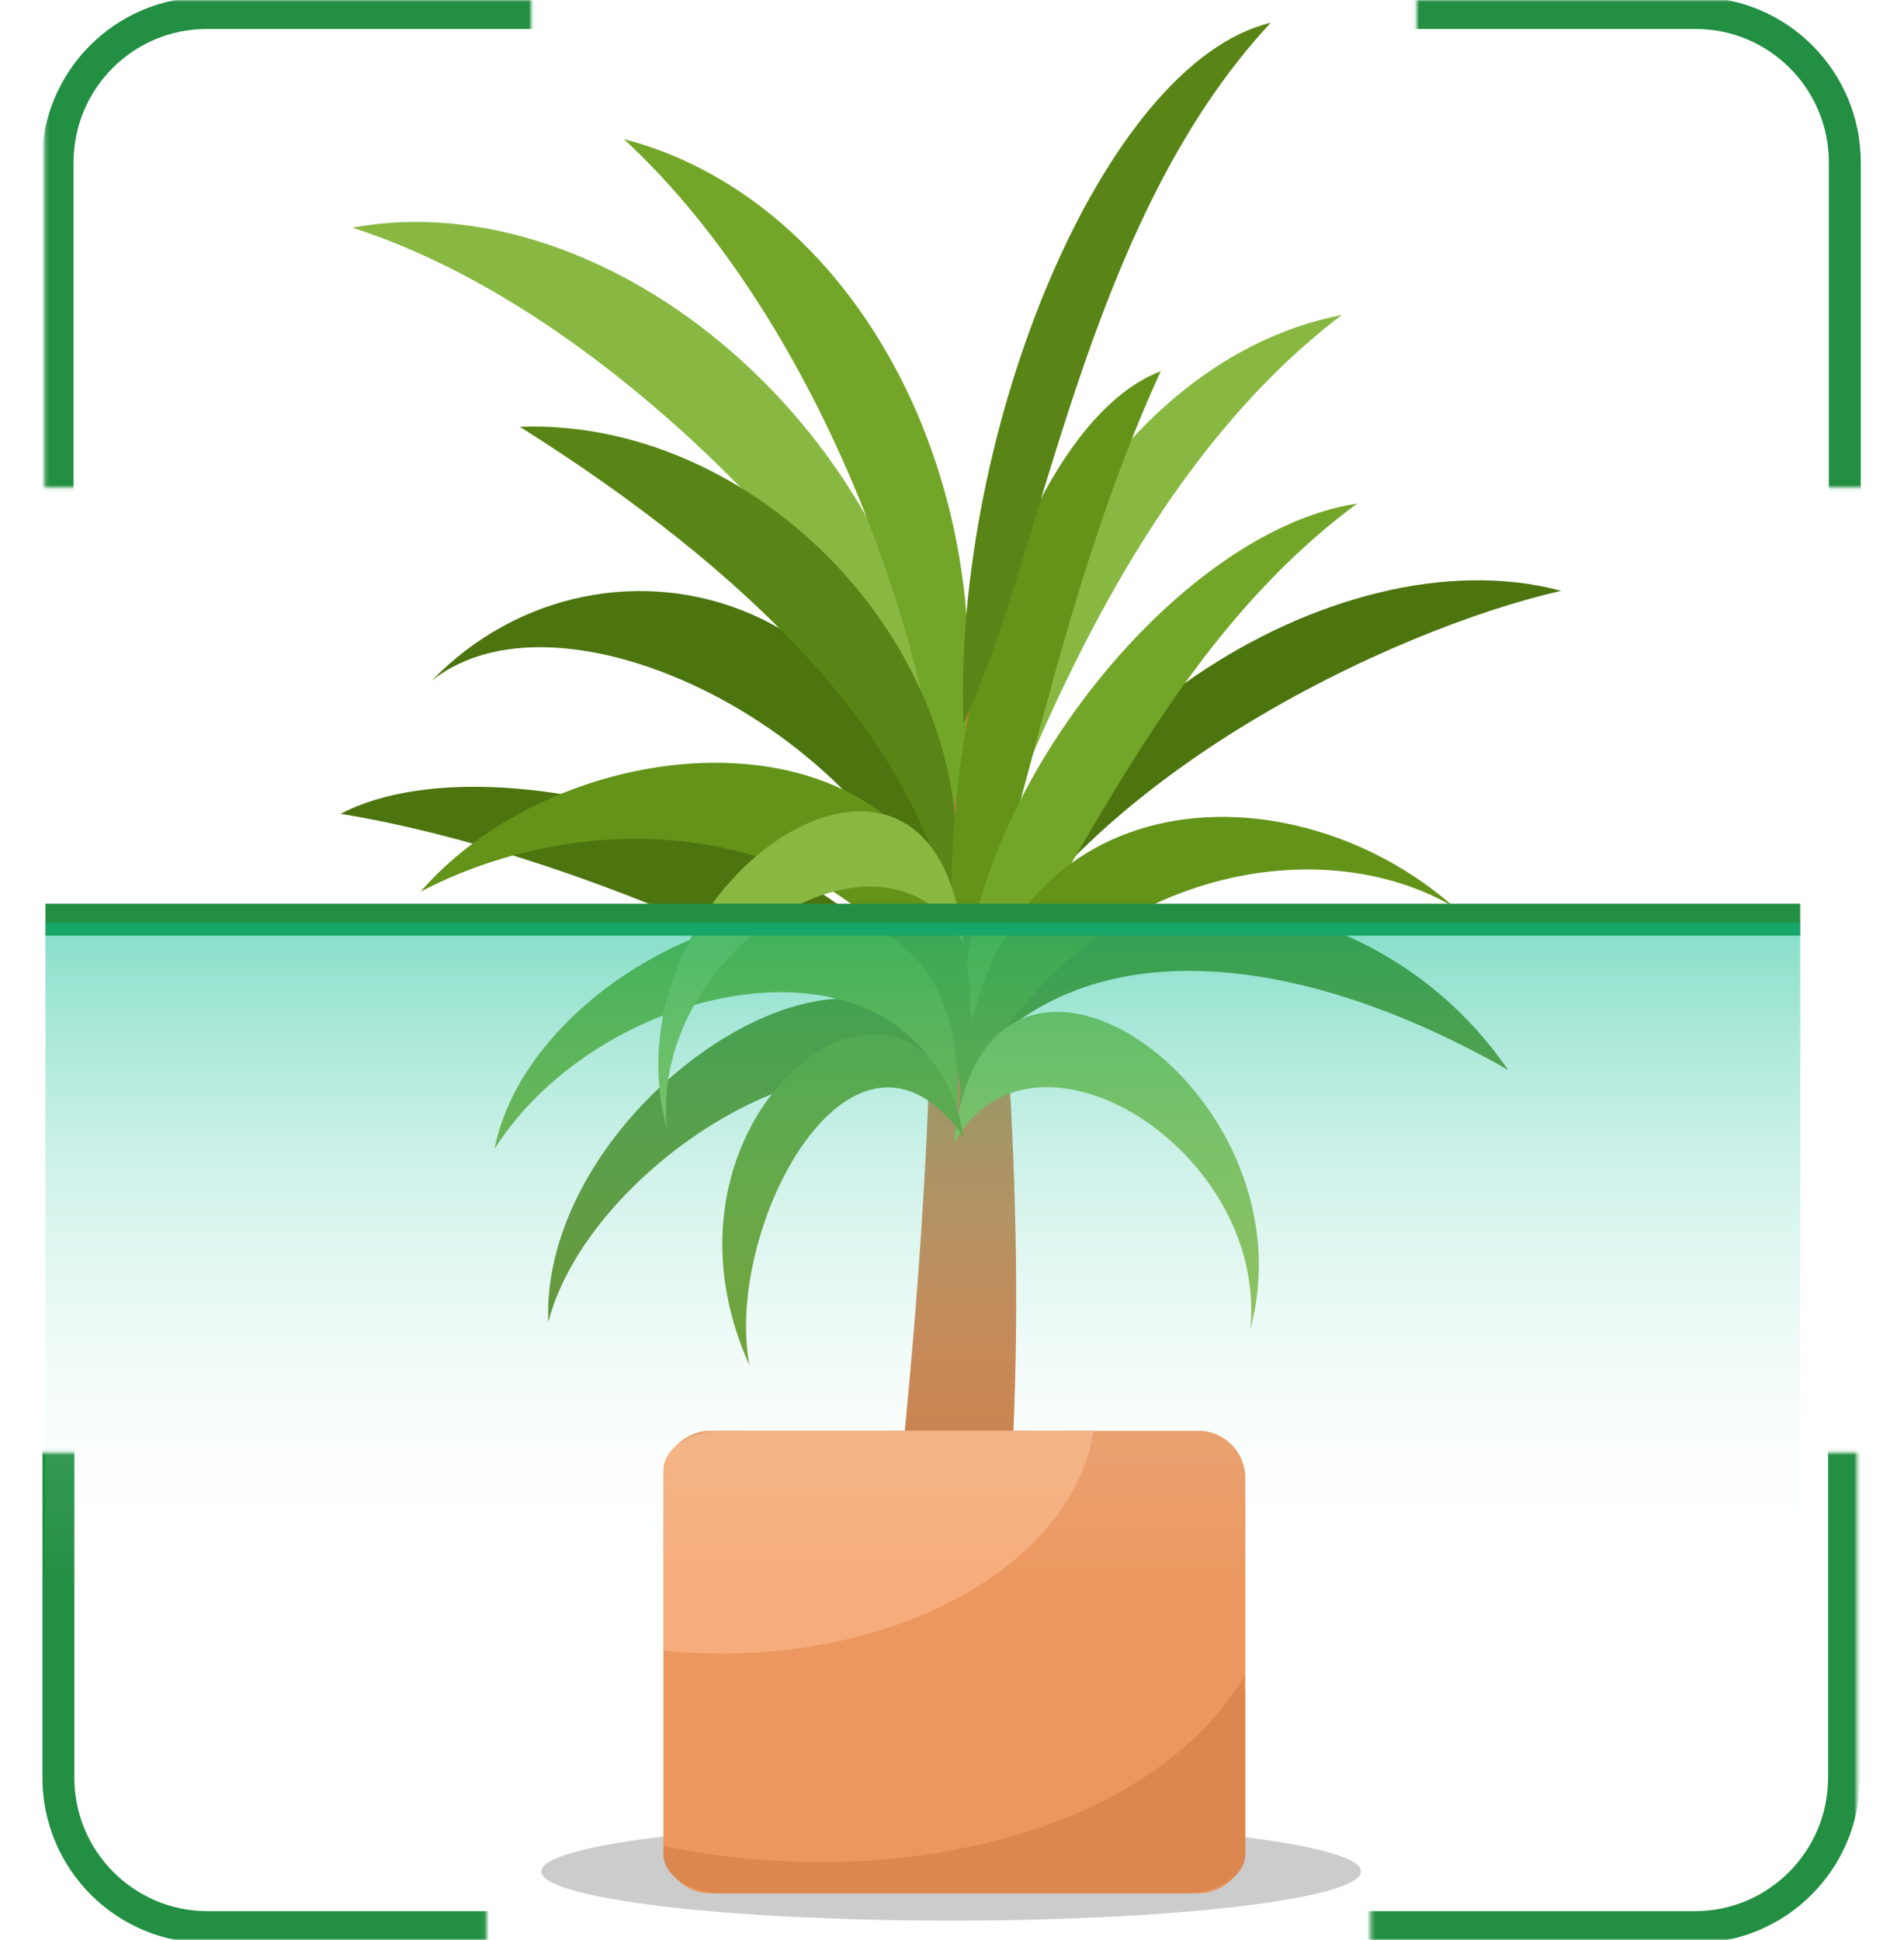
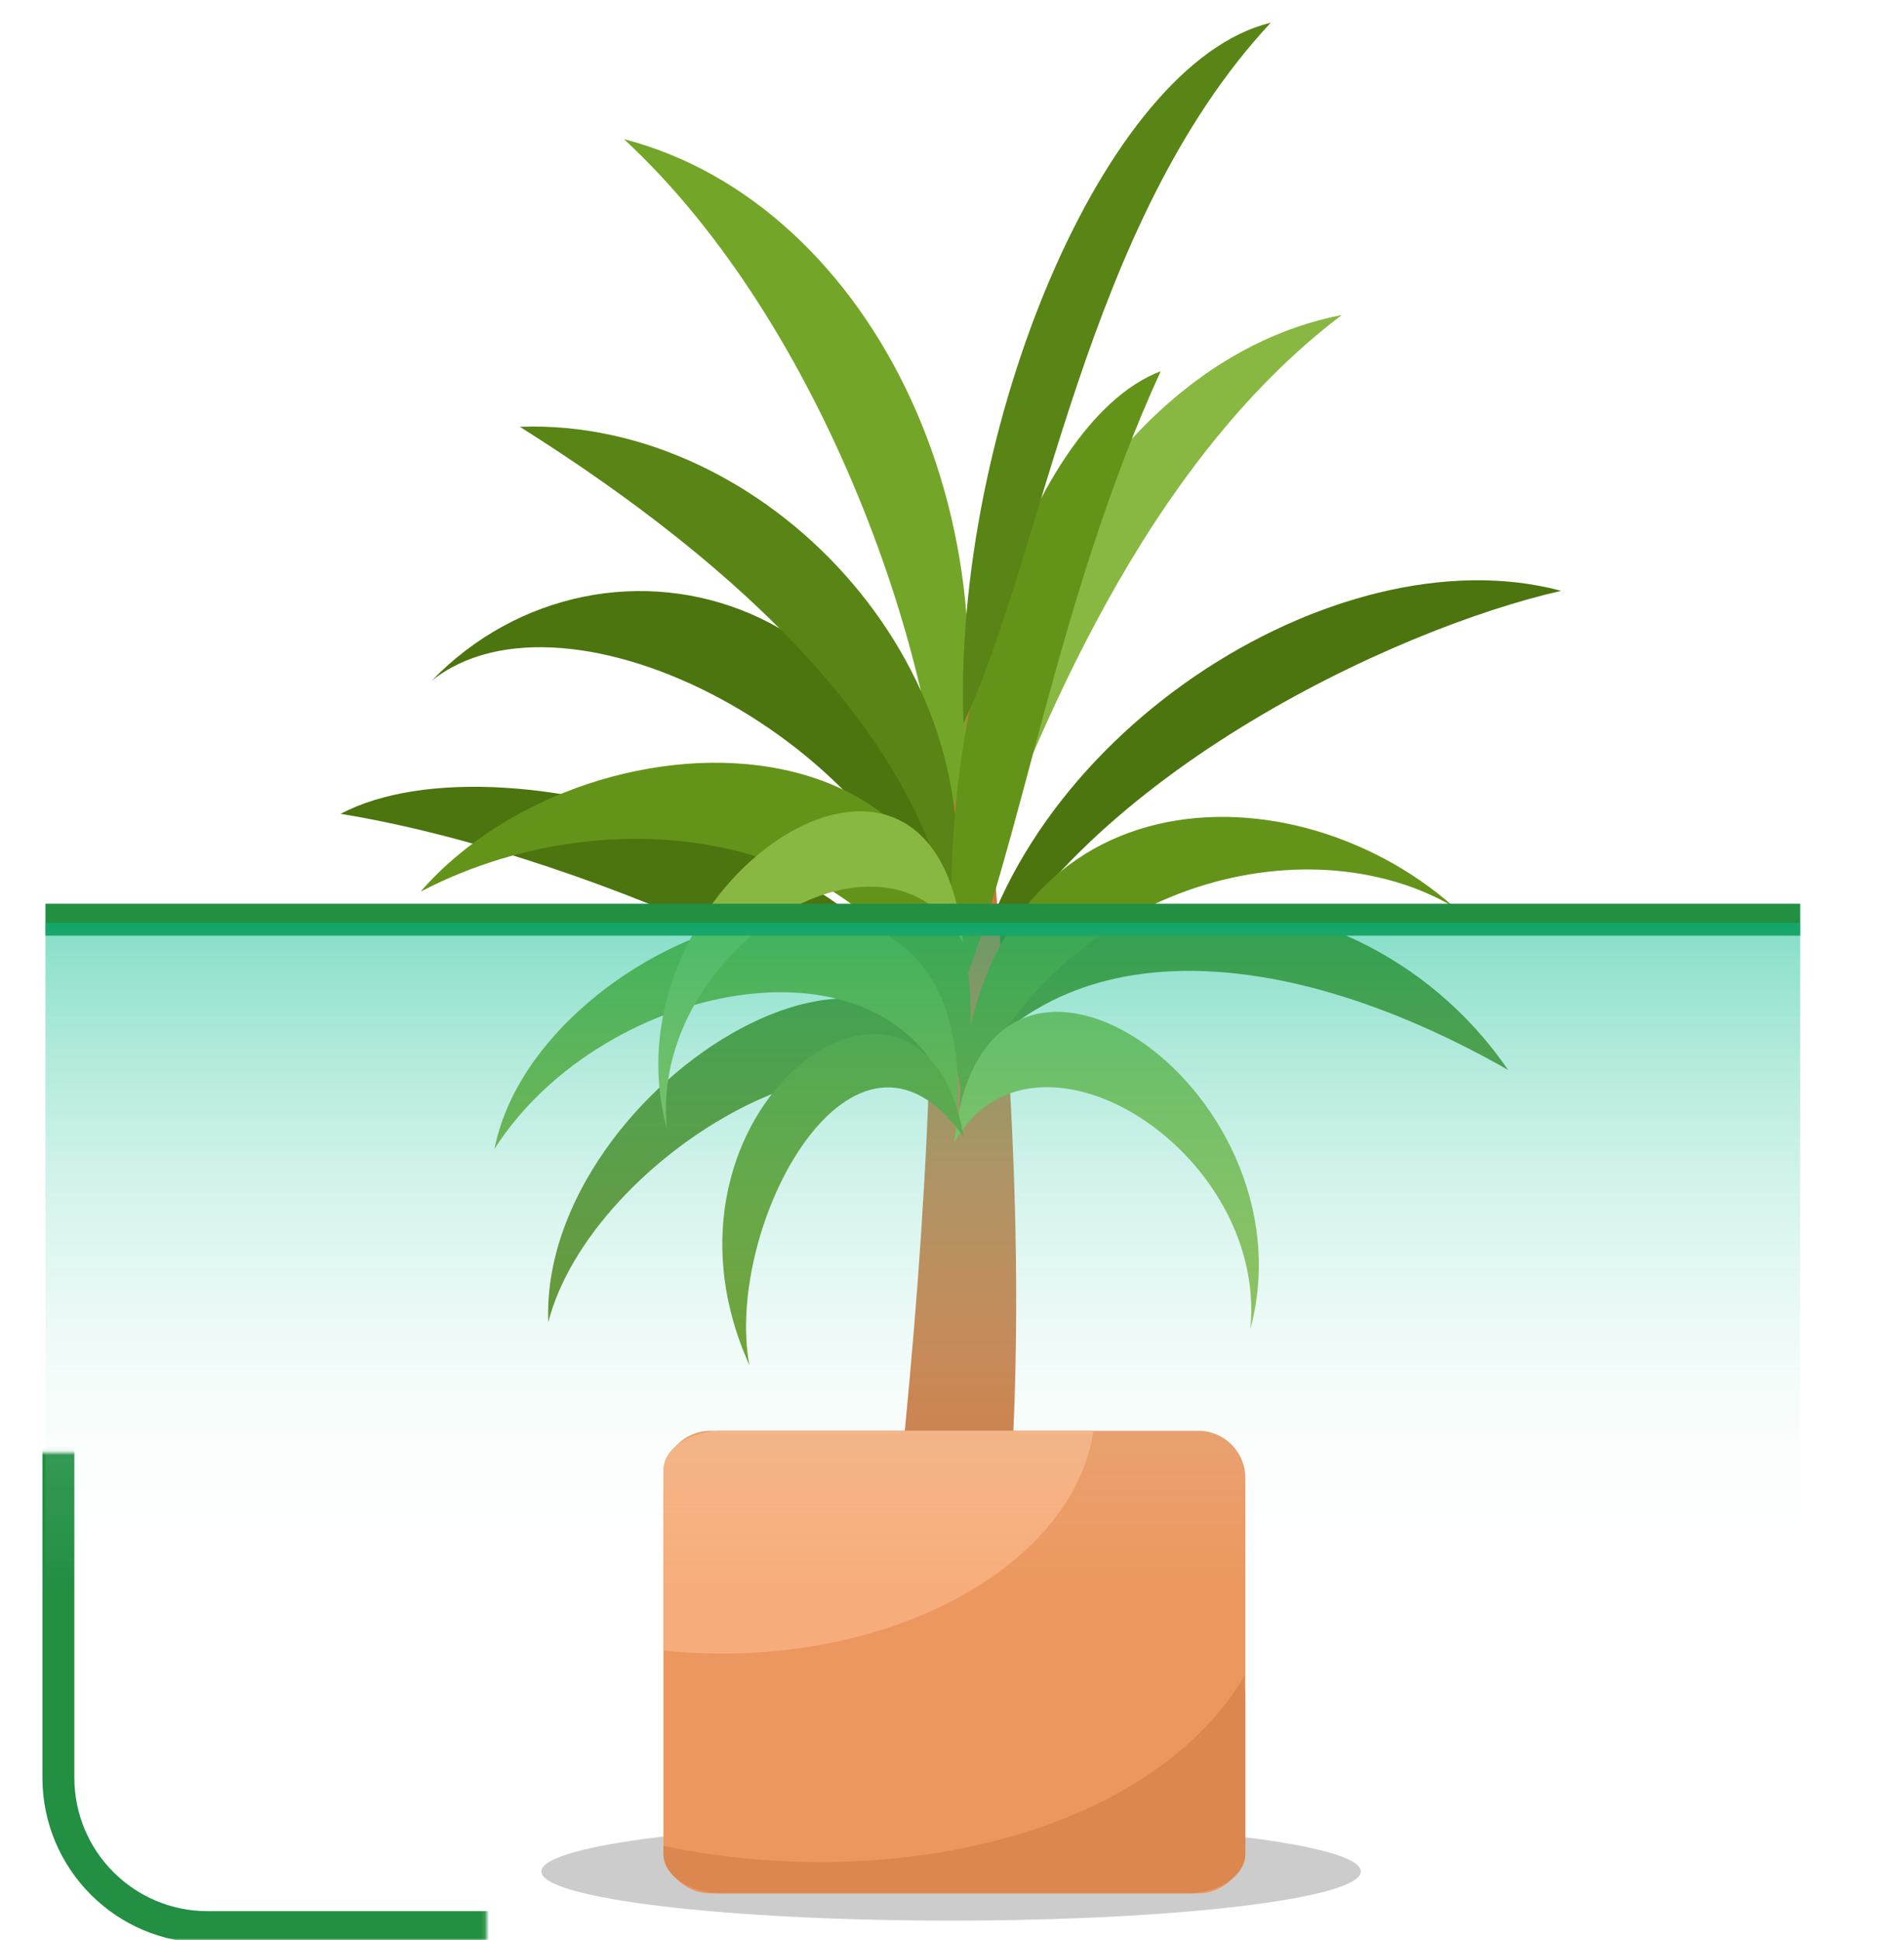
<svg xmlns="http://www.w3.org/2000/svg" width="477" height="486" viewBox="0 0 477 486" fill="none">
  <path fill-rule="evenodd" clip-rule="evenodd" d="M238.279 481.116C294.819 481.116 340.932 475.582 340.932 468.797C340.932 462.014 294.819 456.479 238.279 456.479C181.739 456.479 135.626 462.014 135.626 468.797C135.626 475.584 181.739 481.116 238.279 481.116Z" fill="#CCCCCC" />
  <path fill-rule="evenodd" clip-rule="evenodd" d="M244.166 225.285C259.836 184.074 286.107 116.849 336.17 78.896C273.104 91.185 237.122 173.72 244.166 225.285Z" fill="#89B842" />
  <path fill-rule="evenodd" clip-rule="evenodd" d="M377.83 268.027C318.658 234.271 260.126 232.149 235.164 279.056C246.082 213.061 337.397 209.15 377.83 268.027Z" fill="#588515" />
  <path fill-rule="evenodd" clip-rule="evenodd" d="M242.288 252.372C267.995 195.442 349.175 157.491 391.116 148.003C334.51 132.802 253.105 185.117 242.288 252.372Z" fill="#4C750F" />
  <path fill-rule="evenodd" clip-rule="evenodd" d="M250.389 281.123C238.233 257.23 151.62 214.707 85.324 203.863C126.392 182.212 234.295 213.669 250.389 281.123Z" fill="#4C750F" />
  <path fill-rule="evenodd" clip-rule="evenodd" d="M237.619 242.381C224.088 185.632 141.96 143.436 108.134 170.545C151.21 125.929 235.298 146.616 237.619 242.381Z" fill="#4C750F" />
-   <path fill-rule="evenodd" clip-rule="evenodd" d="M236.626 190.68C216.149 148.561 153.761 78.03 88.26 57.033C151.862 45.218 228.536 107.115 236.626 190.68Z" fill="#89B842" />
  <path fill-rule="evenodd" clip-rule="evenodd" d="M241.765 282.228C219.242 247.003 148.081 289.502 137.355 331.222C134.989 271.097 233.455 211.502 241.765 282.228Z" fill="#588515" />
  <path fill-rule="evenodd" clip-rule="evenodd" d="M252.938 375.37C251.352 394.443 224.762 379.151 225.567 369.491C232.218 304.696 236.088 237.958 231.228 172.934C230.089 157.706 244.256 156.199 245.392 171.427C250.362 237.921 257.954 301.358 252.938 375.37Z" fill="#CC763D" />
  <path fill-rule="evenodd" clip-rule="evenodd" d="M236.282 213.553C235.479 166.709 206.83 81.607 156.314 34.856C218.946 51.062 258.875 133.196 236.282 213.553Z" fill="#73A628" />
  <path fill-rule="evenodd" clip-rule="evenodd" d="M177.976 474.281H300.217C306.692 474.281 311.988 468.974 311.988 462.489V370.198C311.988 363.71 306.692 358.405 300.217 358.405H177.976C171.503 358.405 166.205 363.713 166.205 370.198V462.489C166.205 468.976 171.501 474.281 177.976 474.281Z" fill="#EC975F" />
  <path fill-rule="evenodd" clip-rule="evenodd" d="M273.939 358.405C269.277 389.737 229.364 414.213 180.807 414.213C175.838 414.213 170.962 413.955 166.202 413.461V368.225C166.202 362.824 172.879 358.403 181.041 358.403L273.939 358.405Z" fill="#F7AD7B" />
  <path fill-rule="evenodd" clip-rule="evenodd" d="M311.988 419.523C311.623 420.892 311.652 422.382 311.988 423.966V464.459C311.988 469.86 305.312 474.281 297.151 474.281H181.041C172.879 474.281 166.202 469.86 166.202 464.459V462.395C222.811 474.281 287.997 460.016 311.988 419.523Z" fill="#DB874F" />
  <path fill-rule="evenodd" clip-rule="evenodd" d="M238.249 230.436C230.197 184.829 186.787 142.485 130.234 106.911C191.892 104.6 249.942 167.082 238.249 230.436Z" fill="#588515" />
  <path fill-rule="evenodd" clip-rule="evenodd" d="M240.195 249.583C255.727 212.391 264.691 149.911 290.789 92.99C256.13 106.156 231.306 188.522 240.195 249.583Z" fill="#639419" />
  <path fill-rule="evenodd" clip-rule="evenodd" d="M241.37 181.227C261.497 138.688 271.639 55.757 318.352 5.698C276.54 15.692 238.715 107.604 241.37 181.227Z" fill="#588515" />
-   <path fill-rule="evenodd" clip-rule="evenodd" d="M241.819 258.125C268.962 223.018 290.319 162.888 339.98 126.142C292.254 133.42 237.184 206.288 241.819 258.125Z" fill="#73A628" />
  <path fill-rule="evenodd" clip-rule="evenodd" d="M241.151 276.064C232.821 209.81 157.539 196.044 105.368 223.359C148.123 174.113 259.567 173.482 241.151 276.064Z" fill="#639419" />
  <path fill-rule="evenodd" clip-rule="evenodd" d="M239.661 279.353C226.092 230.268 151.219 244.893 123.882 287.809C134.756 232.531 245.776 193.351 239.661 279.353Z" fill="#73A628" />
  <path fill-rule="evenodd" clip-rule="evenodd" d="M241.294 236.143C221.885 200.919 162.65 237.72 167.056 282.696C150.666 221.753 234.132 165.416 241.294 236.143Z" fill="#89B842" />
  <path fill-rule="evenodd" clip-rule="evenodd" d="M240.293 279.214C263.991 220.572 327.576 205.563 364.296 227.228C321.795 189.602 243.387 193.849 240.293 279.214Z" fill="#639419" />
  <path fill-rule="evenodd" clip-rule="evenodd" d="M239.002 286.383C258.412 251.159 317.647 287.959 313.244 332.934C329.631 271.993 246.164 215.653 239.002 286.383Z" fill="#89B842" />
  <path fill-rule="evenodd" clip-rule="evenodd" d="M241.432 284.794C213.947 246.152 181.232 306.993 187.741 341.977C158.83 277.708 231.036 225.916 241.432 284.794Z" fill="#639419" />
  <mask id="mask0_13_534" style="mask-type:luminance" maskUnits="userSpaceOnUse" x="11" y="0" width="123" height="123">
-     <path d="M133.069 0H11.178V122.111H133.069V0Z" fill="white" />
-   </mask>
+     </mask>
  <g mask="url(#mask0_13_534)">
    <path d="M424.794 3.256H51.808C31.164 3.256 14.428 20.022 14.428 40.704V445.297C14.428 465.978 31.164 482.744 51.808 482.744H424.794C445.439 482.744 462.174 465.978 462.174 445.297V40.704C462.174 20.022 445.439 3.256 424.794 3.256Z" stroke="#228F43" stroke-width="8" />
  </g>
  <mask id="mask1_13_534" style="mask-type:luminance" maskUnits="userSpaceOnUse" x="354" y="0" width="123" height="123">
-     <path d="M476.801 0H354.91V122.111H476.801V0Z" fill="white" />
-   </mask>
+     </mask>
  <g mask="url(#mask1_13_534)">
    <path d="M424.794 3.256H51.808C31.164 3.256 14.428 20.022 14.428 40.704V445.297C14.428 465.978 31.164 482.744 51.808 482.744H424.794C445.439 482.744 462.174 465.978 462.174 445.297V40.704C462.174 20.022 445.439 3.256 424.794 3.256Z" stroke="#228F43" stroke-width="8" />
  </g>
  <mask id="mask2_13_534" style="mask-type:luminance" maskUnits="userSpaceOnUse" x="343" y="363" width="123" height="123">
-     <path d="M343.335 486H465.226V363.889H343.335V486Z" fill="white" />
-   </mask>
+     </mask>
  <g mask="url(#mask2_13_534)">
    <path d="M51.609 482.744L424.596 482.744C445.24 482.744 461.976 465.978 461.976 445.297L461.976 40.704C461.976 20.022 445.24 3.256 424.596 3.256L51.609 3.256C30.965 3.256 14.229 20.022 14.229 40.704L14.229 445.297C14.229 465.978 30.965 482.744 51.609 482.744Z" stroke="#228F43" stroke-width="8" />
  </g>
  <mask id="mask3_13_534" style="mask-type:luminance" maskUnits="userSpaceOnUse" x="0" y="363" width="122" height="123">
    <path d="M-0 486H121.891V363.889H-0V486Z" fill="white" />
  </mask>
  <g mask="url(#mask3_13_534)">
    <path d="M52.007 482.744L424.993 482.744C445.637 482.744 462.373 465.978 462.373 445.297L462.373 40.704C462.373 20.022 445.637 3.256 424.993 3.256L52.007 3.256C31.362 3.256 14.627 20.022 14.627 40.704L14.627 445.297C14.627 465.978 31.362 482.744 52.007 482.744Z" stroke="#228F43" stroke-width="8" />
  </g>
  <path d="M11.377 230.382H450.997" stroke="#228F43" stroke-width="8" />
  <path d="M450.997 231.196H11.377V397.266H450.997V231.196Z" fill="url(#paint0_linear_13_534)" fill-opacity="0.5" />
  <defs>
    <linearGradient id="paint0_linear_13_534" x1="231.187" y1="231.196" x2="231.187" y2="397.266" gradientUnits="userSpaceOnUse">
      <stop stop-color="#0BBD91" />
      <stop offset="1" stop-color="white" stop-opacity="0" />
    </linearGradient>
  </defs>
</svg>